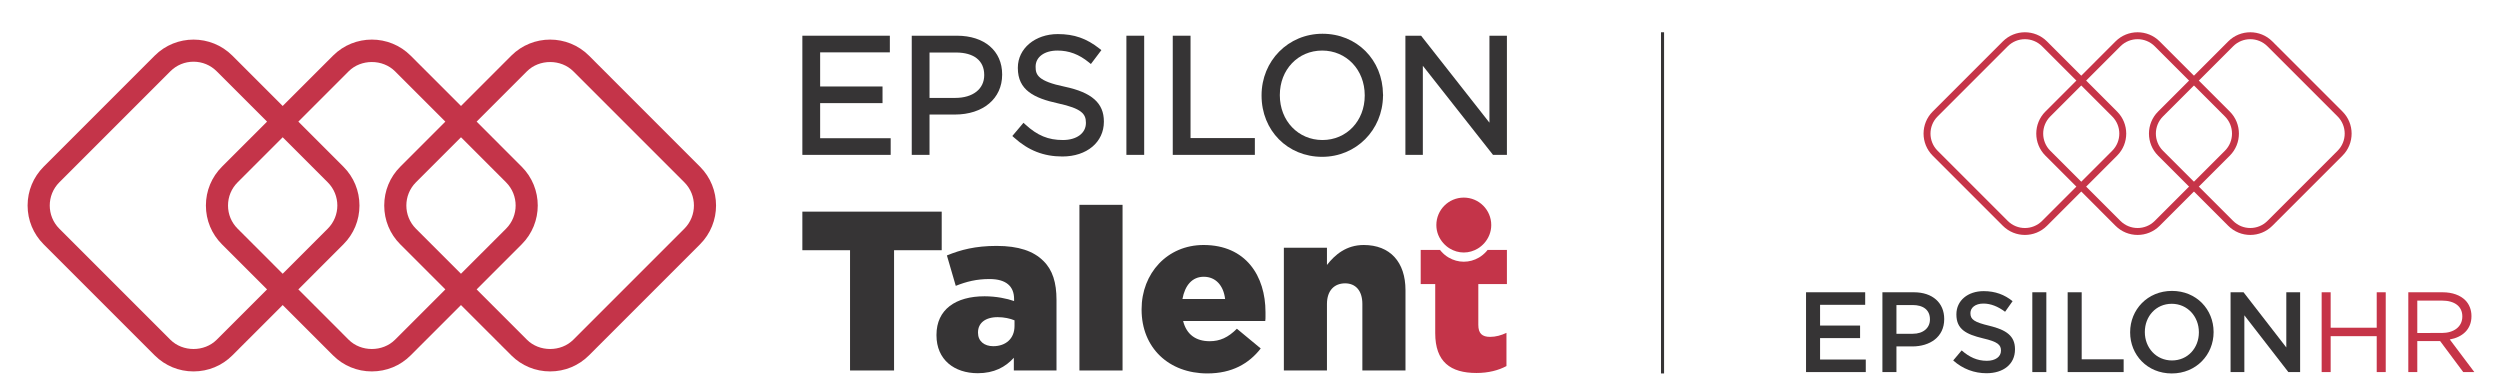
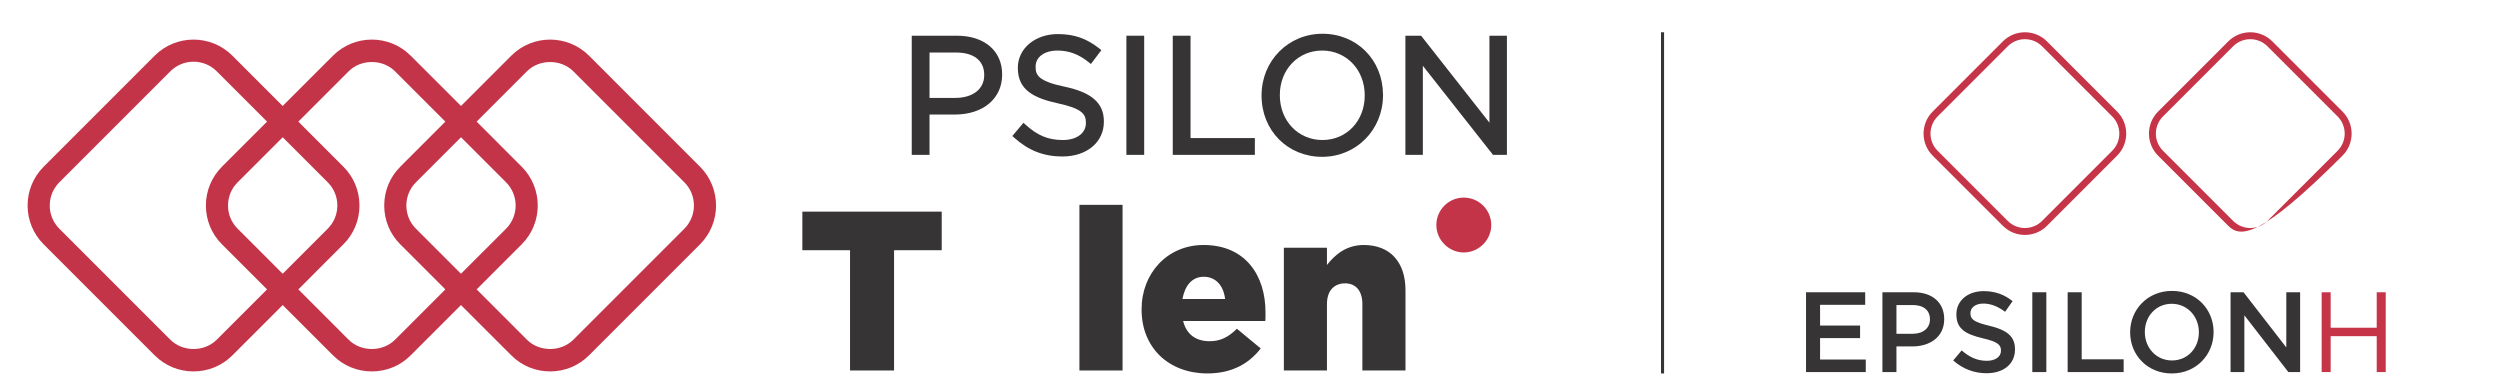
<svg xmlns="http://www.w3.org/2000/svg" id="Layer_1" x="0px" y="0px" width="504px" height="79px" viewBox="0 0 504 79" xml:space="preserve">
  <g>
-     <polygon fill-rule="evenodd" clip-rule="evenodd" fill="#363435" points="165.34,20.789 177.917,20.789 177.917,17.435 165.34,17.435 165.34,10.555 179.393,10.555 179.393,7.199 161.756,7.199 161.756,31.222 179.561,31.222 179.561,27.866 165.34,27.866 " />
    <path fill-rule="evenodd" clip-rule="evenodd" fill="#363435" d="M187.392,10.587h5.334c3.615,0,5.692,1.644,5.692,4.51 l0.001,0.065c0,2.779-2.289,4.576-5.83,4.576l-5.197-0.001V10.587L187.392,10.587z M192.924,7.199h-9.116v24.022h3.584v-8.129 h5.104c5.706,0,9.538-3.227,9.538-8.029l0-0.065C202.034,10.261,198.456,7.199,192.924,7.199z" />
    <path fill-rule="evenodd" clip-rule="evenodd" fill="#363435" d="M214.642,17.478c-5.427-1.121-5.861-2.416-5.861-3.993l0-0.066 c0-1.929,1.773-3.226,4.415-3.226c2.319,0,4.335,0.76,6.332,2.39l0.396,0.323l2.115-2.8l-0.378-0.299 c-2.599-2.058-5.11-2.936-8.403-2.936c-4.595-0.001-8.062,2.913-8.062,6.778v0.065c0,4.451,3.25,6.069,8.124,7.129 c4.732,1.03,5.6,2.12,5.6,3.896v0.065c0,2.048-1.867,3.424-4.639,3.424c-2.952,0-5.147-0.906-7.566-3.128l-0.378-0.348 l-2.251,2.665l0.354,0.319c2.877,2.601,5.972,3.813,9.742,3.813c4.918,0,8.36-2.882,8.36-7.008l0-0.066 C222.542,20.791,220.104,18.633,214.642,17.478z" />
    <rect x="227.082" y="7.199" fill-rule="evenodd" clip-rule="evenodd" fill="#363435" width="3.585" height="24.022" />
    <polygon fill-rule="evenodd" clip-rule="evenodd" fill="#363435" points="240.012,7.199 236.428,7.199 236.428,31.222 252.979,31.222 252.979,27.834 240.012,27.834 " />
    <path fill-rule="evenodd" clip-rule="evenodd" fill="#363435" d="M275.13,19.21v0.066c0,5.104-3.665,8.952-8.521,8.952 c-4.898,0-8.595-3.877-8.595-9.018v-0.066c0-5.104,3.665-8.952,8.526-8.952C271.44,10.192,275.13,14.069,275.13,19.21L275.13,19.21 z M266.61,6.805c-6.885,0-12.279,5.449-12.279,12.406v0.065c0,7.035,5.252,12.34,12.21,12.34c6.841,0,12.211-5.388,12.272-12.286 c0.032-0.101,0.031-0.205,0-0.305C278.758,12.05,273.524,6.805,266.61,6.805z" />
    <polygon fill-rule="evenodd" clip-rule="evenodd" fill="#363435" points="300.271,7.199 300.271,24.73 286.492,7.199 283.328,7.199 283.328,31.222 286.845,31.222 286.845,13.261 300.99,31.222 303.794,31.222 303.794,7.199 " />
    <path fill-rule="evenodd" clip-rule="evenodd" fill="#C43449" d="M137.967,46.102L115.58,68.489 c-2.493,2.49-6.853,2.495-9.346,0.001L96.088,58.343l9.085-9.087c4.316-4.314,4.316-11.336,0-15.648l-9.085-9.089l10.146-10.145 c2.493-2.491,6.853-2.491,9.346,0l22.388,22.384C140.541,39.335,140.54,43.526,137.967,46.102L137.967,46.102z M83.846,46.102 l9.086,9.087l9.091-9.087c2.574-2.575,2.574-6.767,0-9.344l-9.085-9.085l-9.092,9.087C81.279,39.338,81.279,43.526,83.846,46.102 L83.846,46.102z M79.636,68.489c-2.493,2.495-6.853,2.49-9.346,0.001L60.145,58.343l9.085-9.087 c2.09-2.088,3.237-4.866,3.237-7.823c0-2.958-1.147-5.736-3.237-7.825l-9.085-9.089L70.29,14.374c2.487-2.491,6.853-2.494,9.346,0 l10.146,10.145l-9.085,9.089c-2.09,2.086-3.237,4.864-3.237,7.825c0,2.957,1.147,5.737,3.237,7.824l9.085,9.086L79.636,68.489 L79.636,68.489z M47.904,46.102l9.085,9.087l9.084-9.087c2.58-2.575,2.58-6.767,0-9.344l-9.084-9.085l-9.086,9.087 c-1.247,1.246-1.935,2.903-1.935,4.673C45.968,43.198,46.657,44.855,47.904,46.102L47.904,46.102z M43.686,68.489 c-2.486,2.492-6.846,2.492-9.339,0.001L11.959,46.102c-2.573-2.575-2.573-6.764,0-9.342l22.388-22.386 c1.247-1.246,2.902-1.934,4.669-1.934c1.768,0,3.429,0.688,4.67,1.934l10.152,10.145l-9.091,9.089 c-2.084,2.086-3.237,4.867-3.237,7.825c0,2.959,1.153,5.737,3.237,7.824l9.092,9.086L43.686,68.489L43.686,68.489z M141.123,33.607 l-22.387-22.392c-4.322-4.311-11.336-4.311-15.652,0L92.938,21.364L82.787,11.216c-4.31-4.311-11.337-4.313-15.647,0L56.989,21.364 L46.843,11.216c-4.316-4.311-11.336-4.311-15.653,0L8.803,33.607c-2.084,2.086-3.238,4.864-3.238,7.825 c0,2.959,1.154,5.737,3.237,7.824L31.19,71.645c2.089,2.086,4.868,3.233,7.826,3.233c2.959,0,5.743-1.147,7.827-3.233 l10.146-10.146L67.14,71.645c2.084,2.086,4.862,3.233,7.813,3.233c0,0,0.006,0,0.006,0c2.965,0,5.743-1.147,7.827-3.233 l10.146-10.146l10.151,10.146c2.083,2.086,4.862,3.233,7.826,3.233c2.958,0,5.736-1.147,7.826-3.233l22.387-22.389 C145.433,44.941,145.433,37.92,141.123,33.607z" />
    <polygon fill-rule="evenodd" clip-rule="evenodd" fill="#363435" points="171.368,50.443 161.756,50.443 161.756,42.666 189.848,42.666 189.848,50.443 180.242,50.443 180.242,74.688 171.368,74.688 " />
-     <path fill-rule="evenodd" clip-rule="evenodd" fill="#363435" d="M204.527,65.722v-1.144c-0.868-0.365-2.103-0.64-3.386-0.64 c-2.561-0.001-3.975,1.234-3.975,3.064l0,0.092c0,1.692,1.277,2.698,3.063,2.698C202.791,69.793,204.526,68.238,204.527,65.722 L204.527,65.722z M188.794,67.598v-0.092c0-5.123,3.888-7.776,9.699-7.776c2.333,0,4.527,0.457,5.947,0.961l0-0.413 c0-2.561-1.607-4.024-4.943-4.024c-2.604-0.001-4.62,0.503-6.815,1.372l-1.786-6.13c2.791-1.145,5.761-1.921,10.021-1.921 c4.435-0.001,7.454,1.052,9.42,3.019c1.879,1.829,2.654,4.392,2.654,7.869l0,14.227h-8.602v-2.562 c-1.693,1.875-3.976,3.111-7.274,3.111C192.409,75.237,188.794,72.539,188.794,67.598z" />
    <rect x="217.612" y="41.293" fill-rule="evenodd" clip-rule="evenodd" fill="#363435" width="8.694" height="33.396" />
    <path fill-rule="evenodd" clip-rule="evenodd" fill="#363435" d="M246.982,60.277c-0.323-2.744-1.923-4.482-4.304-4.482 c-2.332,0-3.795,1.738-4.298,4.483L246.982,60.277L246.982,60.277z M230.145,62.429v-0.092c0-7.228,5.172-12.946,12.49-12.946 c8.552,0,12.489,6.268,12.489,13.541l0.001,0.868c0,0.321-0.001,0.596-0.05,0.916h-16.558c0.688,2.744,2.604,4.071,5.352,4.071 c2.059,0,3.708-0.732,5.488-2.516l4.806,3.979c-2.381,3.064-5.811,5.032-10.753,5.032 C235.633,75.283,230.145,70.114,230.145,62.429z" />
    <path fill-rule="evenodd" clip-rule="evenodd" fill="#363435" d="M258.827,49.939h8.688v3.477c1.605-2.059,3.894-4.025,7.416-4.025 c5.303,0,8.415,3.431,8.415,9.104l0.001,16.194h-8.694V61.285c0-2.745-1.414-4.163-3.474-4.163c-2.151,0-3.665,1.418-3.665,4.163 l0.001,13.403h-8.688V49.939z" />
-     <path fill-rule="evenodd" clip-rule="evenodd" fill="#C43449" d="M303.794,57.264V50.39h-3.9c-0.088,0.11-0.175,0.221-0.268,0.326 c-0.44,0.486-0.931,0.89-1.457,1.2c-0.961,0.561-1.997,0.846-3.07,0.846c-1.072-0.001-2.102-0.285-3.063-0.846 c-0.532-0.31-1.023-0.714-1.457-1.2c-0.1-0.105-0.187-0.216-0.272-0.326h-3.895v6.874h2.927v9.886c0,5.796,3.063,8.043,8.322,8.043 c2.425,0,4.44-0.54,6.04-1.394v-6.694c-1.054,0.493-2.151,0.809-3.293,0.809c-1.6,0-2.381-0.674-2.381-2.427v-8.223H303.794z" />
    <path fill-rule="evenodd" clip-rule="evenodd" fill="#C43449" d="M292.29,50.113c0.415,0.245,0.861,0.443,1.327,0.58 c0.472,0.136,0.967,0.211,1.481,0.211s1.011-0.075,1.482-0.211c0.472-0.137,0.918-0.335,1.333-0.58 c0.125-0.075,0.248-0.155,0.366-0.24c0.235-0.171,0.459-0.359,0.67-0.564c0.105-0.103,0.204-0.208,0.304-0.317 c0.85-0.968,1.383-2.227,1.383-3.621c0-3.058-2.48-5.535-5.538-5.535c-3.057,0-5.531,2.479-5.531,5.535 c0,1.395,0.527,2.653,1.383,3.621C291.341,49.429,291.787,49.813,292.29,50.113z" />
    <line fill-rule="evenodd" clip-rule="evenodd" fill="none" stroke="#363435" stroke-width="0.62" stroke-miterlimit="10" x1="335.167" y1="6.505" x2="335.167" y2="75.287" />
    <polygon fill-rule="evenodd" clip-rule="evenodd" fill="#363435" points="364.097,58.921 364.097,75.011 376.14,75.011 376.14,72.482 366.925,72.482 366.925,68.161 374.992,68.161 374.992,65.633 366.925,65.633 366.925,61.45 376.022,61.45 376.022,58.921 " />
    <path fill-rule="evenodd" clip-rule="evenodd" fill="#363435" d="M379.494,58.922h6.345c3.771,0,6.114,2.138,6.114,5.378v0.046 c0,3.609-2.896,5.494-6.437,5.494h-3.193v5.171h-2.829V58.922L379.494,58.922z M385.609,67.289c2.14,0,3.467-1.196,3.467-2.873 v-0.047c0-1.885-1.353-2.873-3.467-2.873h-3.286v5.793H385.609z" />
    <path fill-rule="evenodd" clip-rule="evenodd" fill="#363435" d="M393.765,72.667l1.705-2.023c1.538,1.333,3.101,2.093,5.078,2.093 c1.743,0,2.847-0.829,2.847-2.023l0.001-0.047c0-1.148-0.646-1.769-3.628-2.459c-3.43-0.827-5.358-1.839-5.358-4.804v-0.045 c0-2.759,2.301-4.667,5.494-4.667c2.345,0,4.205,0.713,5.836,2.023l-1.514,2.137c-1.451-1.08-2.896-1.654-4.372-1.654 c-1.649,0-2.616,0.85-2.616,1.908v0.046c0,1.24,0.737,1.793,3.838,2.528c3.399,0.827,5.147,2.045,5.147,4.711v0.046 c0,3.012-2.369,4.805-5.742,4.805C398.019,75.241,395.699,74.39,393.765,72.667z" />
    <rect x="409.715" y="58.921" fill-rule="evenodd" clip-rule="evenodd" fill="#363435" width="2.827" height="16.09" />
    <polygon fill-rule="evenodd" clip-rule="evenodd" fill="#363435" points="416.84,58.922 419.668,58.922 419.668,72.437 428.127,72.437 428.127,75.011 416.84,75.011 " />
    <path fill-rule="evenodd" clip-rule="evenodd" fill="#363435" d="M429.436,67.012v-0.046c0-4.527,3.49-8.32,8.434-8.32 c4.942,0,8.39,3.747,8.39,8.275l0.001,0.045c0,4.528-3.492,8.321-8.435,8.321S429.435,71.54,429.436,67.012L429.436,67.012z M443.295,67.012v-0.046c0-3.125-2.275-5.723-5.47-5.723c-3.199,0-5.426,2.551-5.426,5.678v0.045c0,3.126,2.275,5.701,5.47,5.701 C441.063,72.667,443.295,70.139,443.295,67.012z" />
    <polygon fill-rule="evenodd" clip-rule="evenodd" fill="#363435" points="449.683,58.922 452.3,58.922 460.919,70.046 460.919,58.922 463.704,58.922 463.704,75.011 461.335,75.011 452.461,63.564 452.461,75.011 449.683,75.011 " />
    <polygon fill-rule="evenodd" clip-rule="evenodd" fill="#C63448" points="468.045,58.922 469.862,58.922 469.862,66.069 479.146,66.069 479.146,58.922 480.963,58.922 480.963,75.011 479.146,75.011 479.146,67.771 469.862,67.771 469.862,75.011 468.045,75.011 " />
-     <path fill-rule="evenodd" clip-rule="evenodd" fill="#C63448" d="M485.515,58.922h6.915c1.978,0,3.565,0.598,4.576,1.608 c0.781,0.782,1.24,1.908,1.24,3.172v0.047c0,2.666-1.842,4.229-4.365,4.688l4.942,6.573h-2.233l-4.663-6.252h-4.602v6.252h-1.811 V58.922L485.515,58.922z M492.269,67.127c2.412,0,4.136-1.241,4.136-3.31v-0.046c0-1.977-1.514-3.172-4.111-3.172h-4.968v6.527 H492.269z" />
    <path fill-rule="evenodd" clip-rule="evenodd" fill="#C63448" d="M403.779,45.526l-14.151-14.149c-2.449-2.45-2.45-6.436,0-8.884 l14.151-14.152c2.449-2.447,6.438-2.447,8.887,0l14.146,14.152c2.449,2.447,2.449,6.434-0.001,8.884l-14.146,14.149 C410.217,47.976,406.229,47.976,403.779,45.526L403.779,45.526z M411.681,9.331c-1.91-1.907-5.005-1.907-6.915,0L390.62,23.479 c-1.91,1.906-1.91,5.006,0,6.91l14.146,14.149c1.91,1.906,5.004,1.906,6.914,0l14.146-14.149c1.903-1.904,1.903-5.004-0.001-6.91 L411.681,9.331z" />
-     <path fill-rule="evenodd" clip-rule="evenodd" fill="#C63448" d="M449.218,45.526l-14.151-14.149 c-2.45-2.45-2.45-6.436-0.001-8.884l14.152-14.152c2.449-2.447,6.431-2.447,8.88,0l14.152,14.152c2.45,2.447,2.449,6.434,0,8.884 l-14.152,14.149C455.648,47.976,451.667,47.976,449.218,45.526L449.218,45.526z M457.112,9.331c-1.903-1.907-5.005-1.907-6.909,0 l-14.151,14.147c-1.904,1.906-1.904,5.006,0,6.91l14.151,14.149c1.904,1.906,5.005,1.906,6.909,0l14.151-14.149 c1.904-1.904,1.903-5.004,0-6.91L457.112,9.331z" />
-     <path fill-rule="evenodd" clip-rule="evenodd" fill="#C63448" d="M426.495,45.526l-14.145-14.149 c-2.45-2.45-2.45-6.436-0.001-8.884l14.146-14.152c2.45-2.447,6.438-2.447,8.887,0l14.152,14.152 c2.443,2.447,2.442,6.434-0.001,8.884l-14.151,14.149C432.933,47.976,428.945,47.976,426.495,45.526L426.495,45.526z M434.396,9.331c-1.904-1.907-5.005-1.907-6.915,0l-14.146,14.147c-1.903,1.906-1.904,5.006,0,6.91l14.146,14.149 c1.909,1.906,5.01,1.906,6.913,0l14.152-14.149c1.904-1.904,1.903-5.004,0-6.91L434.396,9.331z" />
+     <path fill-rule="evenodd" clip-rule="evenodd" fill="#C63448" d="M449.218,45.526l-14.151-14.149 c-2.45-2.45-2.45-6.436-0.001-8.884l14.152-14.152c2.449-2.447,6.431-2.447,8.88,0l14.152,14.152c2.45,2.447,2.449,6.434,0,8.884 C455.648,47.976,451.667,47.976,449.218,45.526L449.218,45.526z M457.112,9.331c-1.903-1.907-5.005-1.907-6.909,0 l-14.151,14.147c-1.904,1.906-1.904,5.006,0,6.91l14.151,14.149c1.904,1.906,5.005,1.906,6.909,0l14.151-14.149 c1.904-1.904,1.903-5.004,0-6.91L457.112,9.331z" />
  </g>
</svg>